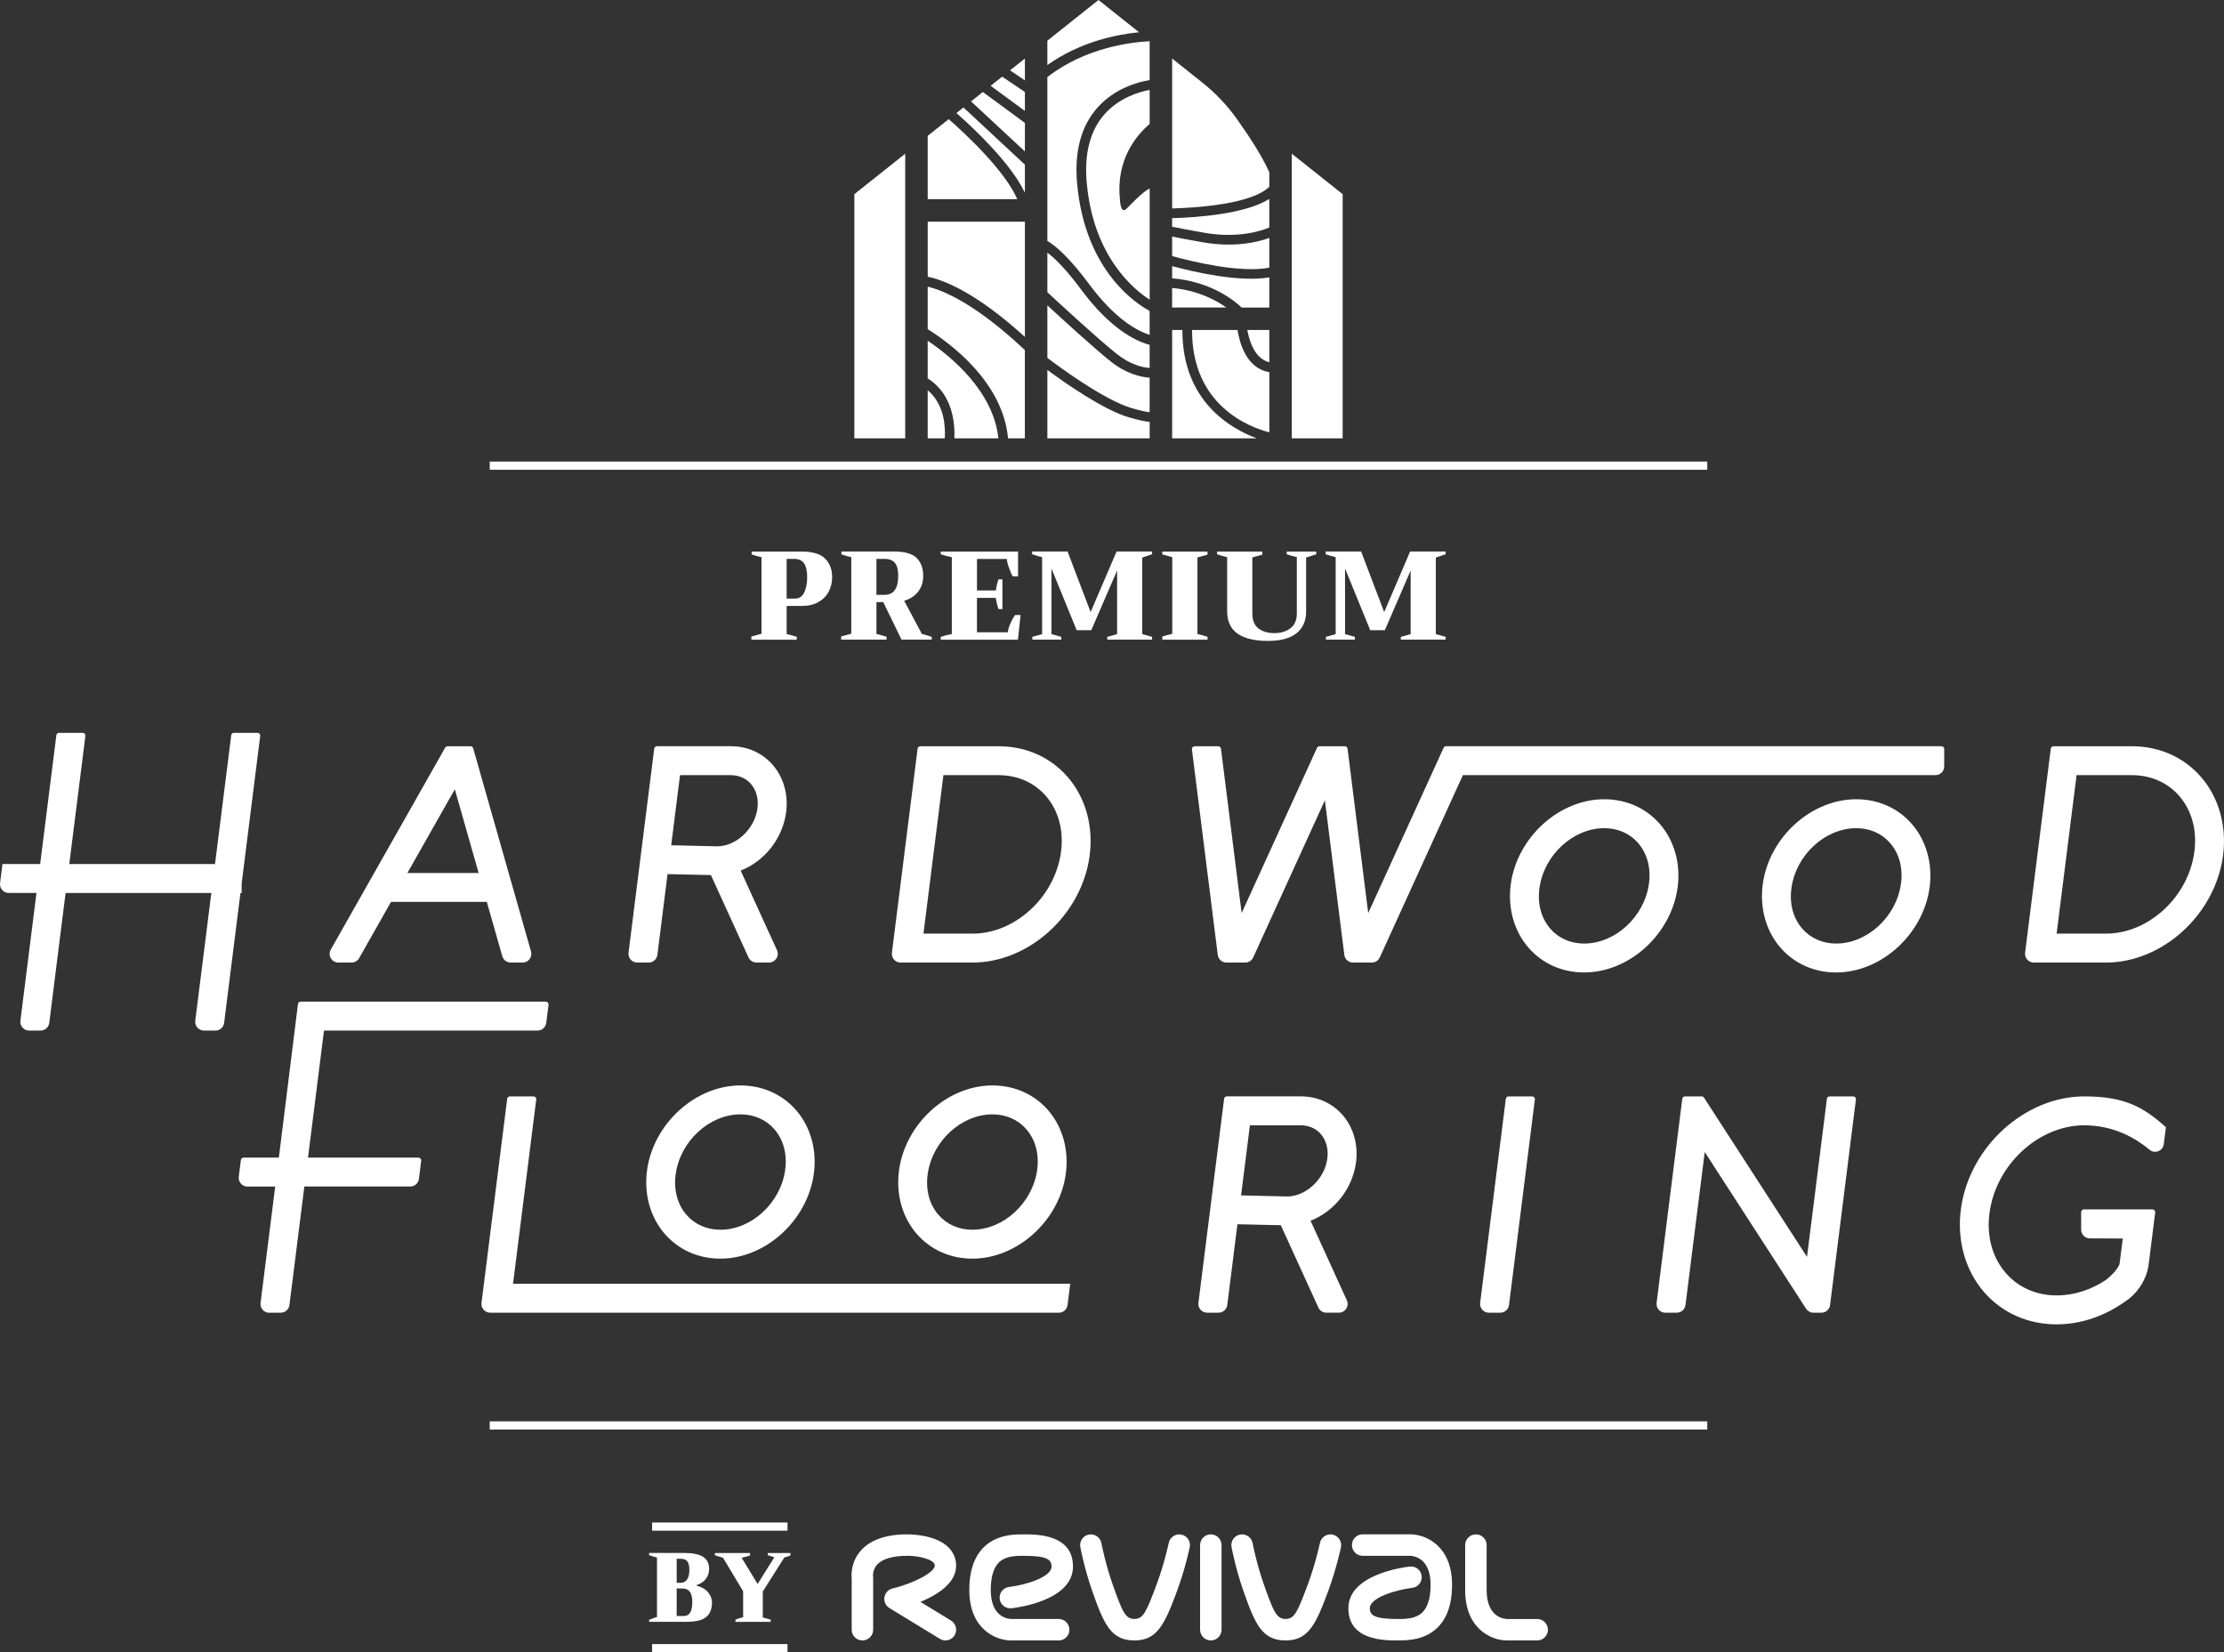
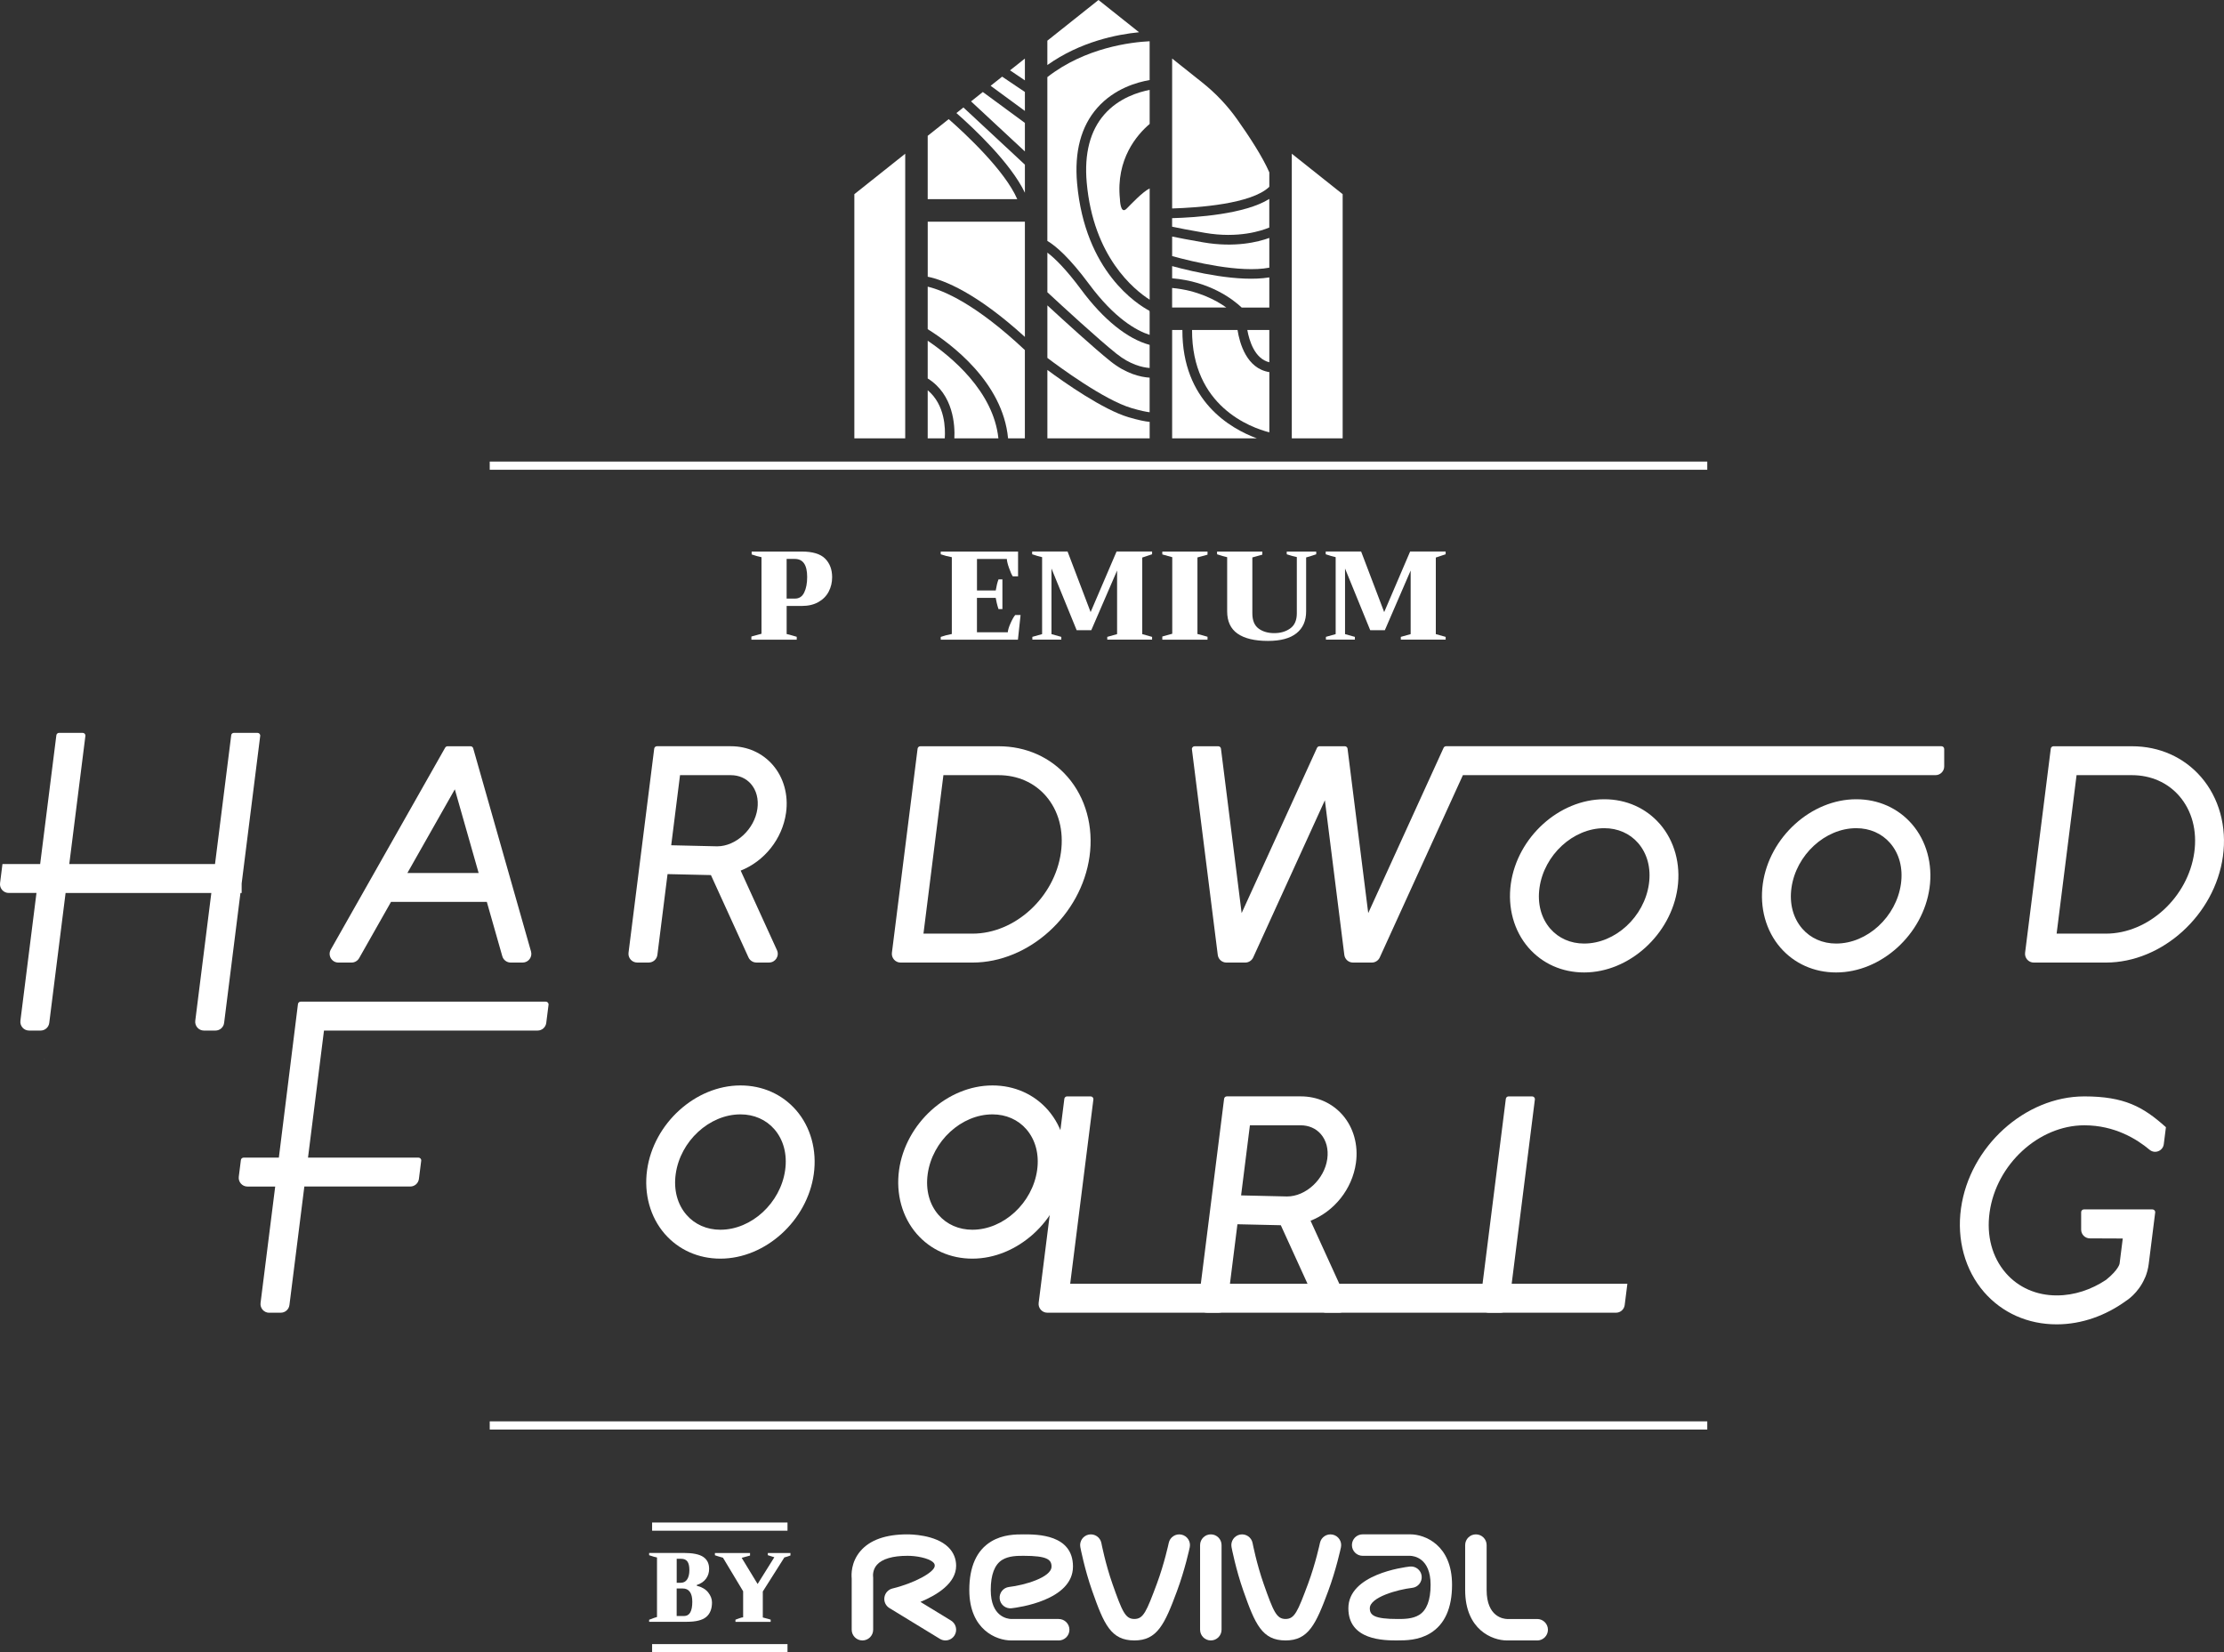
<svg xmlns="http://www.w3.org/2000/svg" id="Layer_2" viewBox="0 0 814.11 604.83">
  <rect x="0" y="0" width="814.11" height="604.83" fill="#333333" stroke="none" />
  <defs>
    <style>      .cls-1 {        fill: #fff;      }    </style>
  </defs>
  <g id="Layer_2-2" data-name="Layer_2">
    <g>
      <rect class="cls-1" x="179.27" y="168.96" width="445.69" height="3" />
      <rect class="cls-1" x="179.27" y="520.29" width="445.69" height="3" />
      <rect class="cls-1" x="238.71" y="557.32" width="49.56" height="3" />
      <rect class="cls-1" x="238.71" y="601.83" width="49.56" height="3" />
      <g>
        <path class="cls-1" d="M237.62,592.92c1.46-.58,2.42-.91,2.88-1.01v-21.79c-.58-.1-1.54-.37-2.88-.83v-.83h12.71c3.31,0,5.68.49,7.11,1.46,1.43.97,2.14,2.43,2.14,4.37,0,1.37-.38,2.57-1.15,3.62-.77,1.04-1.9,1.81-3.38,2.29v.25c1.87.48,3.27,1.3,4.19,2.47s1.39,2.38,1.39,3.65c0,2.38-.71,4.15-2.12,5.33-1.42,1.18-3.77,1.76-7.06,1.76h-13.83v-.76ZM249.18,579.38c1.03,0,1.82-.41,2.36-1.24.54-.83.81-1.96.81-3.4s-.24-2.49-.72-3.15c-.48-.66-1.25-.99-2.3-.99h-1.62v8.79h1.48ZM250.4,591.55c2.02,0,3.02-1.74,3.02-5.22,0-1.61-.3-2.82-.9-3.64s-1.46-1.22-2.59-1.22h-2.23v10.08h2.7Z" />
        <path class="cls-1" d="M269.23,592.89c.26-.07.55-.18.86-.32.1-.02.35-.11.77-.27.42-.16.81-.25,1.17-.27v-9.54l-7.38-12.28c-1.22-.34-2.21-.64-2.95-.9v-.83h12.86v.94c-1.68.48-2.7.76-3.06.83l5.83,9.58,6.12-9.79c-.74-.22-1.54-.47-2.38-.76v-.79h8.28v.9c-.77.29-1.51.53-2.23.72l-7.89,12.46v9.51c.38.07,1.06.25,2.02.54l.86.25v.83h-12.89v-.79Z" />
      </g>
      <g>
        <polygon class="cls-1" points="312.74 160.45 331.36 160.45 331.36 56.27 312.74 71.08 312.74 160.45" />
        <polygon class="cls-1" points="472.87 56.27 472.87 160.45 491.49 160.45 491.49 71.08 472.87 56.27" />
        <g>
          <path class="cls-1" d="M339.59,124.73v13.8c9.5,5.91,10,17.28,9.76,21.92h16.12c-1.83-17.33-17.46-30.05-25.88-35.72Z" />
          <path class="cls-1" d="M375.17,123.33v-42.19h-35.57v20.15c6.03,1.25,17.79,5.87,35.57,22.04Z" />
          <path class="cls-1" d="M339.59,142.85v17.6h6.25c.25-3.49.15-12.24-6.25-17.6Z" />
          <path class="cls-1" d="M339.59,104.92v15.57c8.26,5.16,27.5,19.3,29.42,39.97h6.15v-32.32c-18-16.91-29.77-21.82-35.57-23.21Z" />
        </g>
        <path class="cls-1" d="M420.83,134.71v-8.47c-8.11-2.17-16.95-9.28-25.03-20.19-5.64-7.61-9.72-11.54-12.4-13.58v14.51c5.58,5.18,18.58,17.13,25.31,22.51,4.97,3.97,9.41,5.01,12.13,5.21Z" />
        <path class="cls-1" d="M383.4,88.19c3.11,1.85,8.06,6.09,15.23,15.76,9.38,12.66,17.41,17.09,22.2,18.63v-8.37c-.03-.15-.05-.3-.08-.45-4.32-2.29-23.57-14.24-26.47-46.61-1.04-11.62,1.44-20.92,7.37-27.65,6.28-7.13,14.71-9.44,19.18-10.19v-14.21c-6.79.33-23.6,2.31-37.44,13.13v59.96Z" />
        <path class="cls-1" d="M413.18,152.75c-9.42-2.78-23.54-12.71-29.78-17.33v25.03h37.44v-6.02c-1.75-.16-4.18-.66-7.65-1.68Z" />
        <path class="cls-1" d="M416.96,11.81l-14.85-11.81-18.72,14.89v8.92c12.09-8.6,25.56-11.23,33.56-12Z" />
        <path class="cls-1" d="M420.83,150.9v-12.66c-3.28-.2-8.59-1.39-14.33-5.99-5.96-4.77-16.74-14.6-23.1-20.46v19.22c4.16,3.15,20.74,15.4,30.78,18.36,3.34.99,5.39,1.38,6.65,1.53Z" />
        <g>
          <polygon class="cls-1" points="375.17 55.44 375.17 44.99 359.77 33.68 355.46 37.11 375.17 55.44" />
          <polygon class="cls-1" points="375.17 33.67 366.84 28.06 362.63 31.4 375.17 40.61 375.17 33.67" />
          <polygon class="cls-1" points="375.17 29.42 375.17 21.43 369.73 25.75 375.17 29.42" />
          <path class="cls-1" d="M375.17,70.55v-10.28l-22.5-20.93-2.57,2.04c6.44,5.67,19.88,18.31,25.07,29.17Z" />
          <path class="cls-1" d="M347.28,43.61l-7.69,6.11v23.18h32.78c-4.54-10.49-18.88-23.83-25.1-29.3Z" />
        </g>
        <path class="cls-1" d="M412.39,76.39c-2.31,2.31-2.43-3.48-2.43-3.48-1.54-14.69,6.29-23.64,10.88-27.54v-12.46c-4.1.78-11.3,2.96-16.56,8.95-5.24,5.97-7.42,14.38-6.48,24.98,2.43,27.2,17.35,39.22,23.04,42.86v-40.72c-2.59,1.24-6.68,5.65-8.45,7.41Z" />
        <g>
          <path class="cls-1" d="M453,120.8h-16.64c-.1,27.92,21.41,35.7,28.29,37.46v-22.05c-8.35-1.29-10.89-10.63-11.64-15.41Z" />
          <path class="cls-1" d="M464.64,132.61v-11.81h-8.05c.71,3.92,2.68,10.51,8.05,11.81Z" />
          <path class="cls-1" d="M432.82,120.8h-3.75v39.66h31.01c-9.62-3.55-27.34-13.62-27.26-39.66Z" />
        </g>
        <g>
          <path class="cls-1" d="M464.64,97.97v-10.88c-4.03,1.47-12.53,3.64-24.21,1.62-5.18-.9-8.81-1.59-11.36-2.12v7.15c7.53,2.08,24.88,6.28,35.57,4.24Z" />
          <path class="cls-1" d="M429.06,82.98c2.42.52,6.16,1.25,11.96,2.25,12.33,2.13,20.9-.8,23.61-1.94v-10.47c-8.87,5.59-26.75,6.8-35.57,7.04v3.12Z" />
          <path class="cls-1" d="M464.64,68.39v-5.3c-2.48-5.71-7.36-13.18-11.75-19.37-3.6-5.09-7.92-9.64-12.8-13.52l-11.02-8.77v54.88c9.37-.28,29.04-1.61,35.57-7.93Z" />
          <path class="cls-1" d="M464.64,112.57v-11.03c-11.16,1.84-27.55-1.95-35.57-4.13v4.46c13.95,1.17,22.43,7.85,25.46,10.71h10.12Z" />
          <path class="cls-1" d="M429.06,105.41v7.15h19.83c-3.93-2.79-10.59-6.3-19.83-7.15Z" />
        </g>
      </g>
      <path class="cls-1" d="M579.9,355.97h-.03c-8.05,0-15.28-3.23-20.36-9.07-5.32-6.13-7.68-14.65-6.46-23.38,2.38-17.07,17.72-30.95,34.18-30.95h.03c8.05,0,15.28,3.23,20.36,9.07,5.32,6.13,7.68,14.65,6.46,23.38h0c-2.39,17.07-17.72,30.95-34.18,30.95ZM587.24,303.16c-11.39,0-22.02,9.79-23.7,21.83-.81,5.78.6,11.1,3.96,14.97,3.04,3.5,7.44,5.43,12.38,5.43h.02c11.38,0,22.01-9.79,23.7-21.83h0c.81-5.78-.6-11.1-3.96-14.97-3.04-3.5-7.44-5.43-12.38-5.43h-.02Z" />
      <path class="cls-1" d="M672.14,355.97h-.03c-8.05,0-15.28-3.23-20.36-9.07-5.32-6.13-7.68-14.65-6.46-23.38,2.39-17.07,17.72-30.95,34.18-30.95h.03c8.05,0,15.28,3.23,20.36,9.07,5.32,6.13,7.68,14.65,6.46,23.38h0c-2.39,17.07-17.72,30.95-34.18,30.95ZM679.48,303.16c-11.38,0-22.01,9.79-23.7,21.83-.81,5.79.6,11.1,3.97,14.97,3.04,3.5,7.44,5.43,12.38,5.43h.02c11.38,0,22.01-9.79,23.7-21.83.81-5.78-.6-11.1-3.97-14.97-3.04-3.5-7.44-5.43-12.38-5.43h-.02ZM701.08,324.3h.02-.02Z" />
      <path class="cls-1" d="M770.89,352.35h-26.42c-1.92,0-3.41-1.69-3.17-3.6l9.4-74.7c.06-.5.49-.88,1-.88h28.75c9.99,0,18.96,4,25.25,11.24,6.61,7.61,9.54,18.22,8.01,29.11-2.99,21.42-22.2,38.83-42.83,38.83ZM752.84,341.76h18.04c15.55,0,30.06-13.32,32.35-29.71,1.11-7.97-.85-15.33-5.52-20.7-4.25-4.89-10.39-7.59-17.27-7.6h-20.3l-7.3,58.01Z" />
      <path class="cls-1" d="M356.01,352.35h-26.35c-1.92,0-3.41-1.69-3.17-3.6l9.4-74.7c.06-.5.49-.88,1-.88h28.68c9.99,0,18.96,4,25.25,11.24,6.61,7.61,9.54,18.22,8.01,29.11-2.99,21.42-22.2,38.83-42.83,38.83ZM338.04,341.76h17.97c15.55,0,30.06-13.32,32.35-29.71,1.11-7.97-.85-15.33-5.52-20.7-4.25-4.89-10.39-7.59-17.27-7.6h-20.23l-7.3,58.01Z" />
      <g>
        <polygon class="cls-1" points="16.05 387.82 16.35 387.85 16.36 387.82 16.05 387.82" />
        <path class="cls-1" d="M84.64,269.14l-5.93,47.14H25.36l5.9-46.89c.08-.6-.39-1.13-1-1.13h-8.63c-.51,0-.94.38-1,.88l-5.93,47.14H.9l-.88,6.99c-.24,1.91,1.25,3.6,3.17,3.6h10.16l-5.88,46.77c-.24,1.91,1.25,3.6,3.17,3.6h4.22c1.61,0,2.97-1.2,3.17-2.8l5.98-47.57h53.35l-5.88,46.77c-.24,1.91,1.25,3.6,3.17,3.6h4.22c1.61,0,2.97-1.2,3.17-2.8l5.98-47.57h.44v-3.47l6.79-54.01c.08-.6-.39-1.13-1-1.13h-8.63c-.51,0-.94.38-1,.88Z" />
      </g>
      <path class="cls-1" d="M186.95,352.35h4.36c2.12,0,3.66-2.03,3.07-4.07l-21.17-74.38c-.12-.43-.52-.73-.97-.73h-8.4c-.36,0-.7.2-.88.51l-41.87,73.9c-1.21,2.13.33,4.77,2.78,4.77h4.82c1.15,0,2.21-.62,2.78-1.62l11.66-20.58h35.08l5.66,19.88c.39,1.37,1.65,2.32,3.07,2.32ZM149.13,319.56l17.36-30.63,8.72,30.63h-26.07Z" />
      <path class="cls-1" d="M240.64,349.55l3.72-29.58,15.88.36,13.75,30.14c.52,1.14,1.66,1.87,2.91,1.87h4.61c2.33,0,3.87-2.41,2.91-4.52l-13.29-29.13c8.55-3.37,15.25-11.47,16.61-21.17.91-6.52-.86-12.9-4.86-17.51-3.84-4.41-9.28-6.85-15.35-6.85h-27.05c-.51,0-.94.38-1,.88l-9.4,74.7c-.24,1.91,1.25,3.6,3.17,3.6h4.22c1.61,0,2.97-1.2,3.17-2.8ZM248.92,283.75h18.6c2.95,0,5.57,1.14,7.36,3.21,2.02,2.33,2.86,5.56,2.37,9.1-1.04,7.45-7.83,13.74-14.72,13.74h0l-16.83-.39,3.23-25.67Z" />
      <path class="cls-1" d="M528.43,273.76l-27.58,60.48-7.57-60.19c-.06-.5-.49-.88-1-.88h-9.26c-.4,0-.75.23-.92.59l-27.59,60.48-7.57-60.19c-.06-.5-.49-.88-1-.88h-8.63c-.61,0-1.08.53-1,1.13l9.46,75.25c.2,1.6,1.56,2.8,3.17,2.8h6.89c1.25,0,2.39-.73,2.91-1.87l26.24-57.54,7.12,56.61c.2,1.6,1.56,2.8,3.17,2.8h6.89c1.25,0,2.39-.73,2.91-1.87l30.43-66.73h172.99c1.77,0,3.2-1.43,3.2-3.2v-6.38c0-.56-.45-1.01-1.01-1.01h-181.33c-.4,0-.75.23-.92.59Z" />
-       <path class="cls-1" d="M391.75,469.93h-203.95l8.49-67.46c.08-.6-.39-1.13-1-1.13h-8.63c-.51,0-.94.38-1,.88l-9.4,74.7c-.24,1.91,1.25,3.6,3.17,3.6h208.18c1.61,0,2.97-1.2,3.17-2.8l.98-7.79Z" />
+       <path class="cls-1" d="M391.75,469.93l8.49-67.46c.08-.6-.39-1.13-1-1.13h-8.63c-.51,0-.94.38-1,.88l-9.4,74.7c-.24,1.91,1.25,3.6,3.17,3.6h208.18c1.61,0,2.97-1.2,3.17-2.8l.98-7.79Z" />
      <path class="cls-1" d="M263.71,460.73h-.02c-8.05,0-15.28-3.23-20.36-9.07-5.32-6.13-7.68-14.65-6.46-23.38,2.39-17.07,17.72-30.95,34.18-30.95h.02c8.05,0,15.28,3.23,20.36,9.07,5.32,6.13,7.68,14.65,6.46,23.38h0c-2.39,17.07-17.72,30.95-34.18,30.95ZM271.05,407.92c-11.39,0-22.02,9.79-23.7,21.83-.81,5.78.6,11.1,3.96,14.97,3.04,3.5,7.44,5.43,12.38,5.43h.02c11.39,0,22.01-9.79,23.7-21.83h0c.81-5.79-.6-11.1-3.96-14.97-3.04-3.5-7.44-5.43-12.38-5.43h-.02ZM292.65,429.05h.02-.02Z" />
      <path class="cls-1" d="M355.95,460.73h-.02c-8.05,0-15.28-3.23-20.36-9.07-5.32-6.13-7.68-14.65-6.46-23.38,2.39-17.07,17.72-30.95,34.18-30.95h.02c8.05,0,15.28,3.23,20.36,9.07,5.32,6.13,7.68,14.65,6.46,23.38h0c-2.39,17.07-17.72,30.95-34.18,30.95ZM363.29,407.92c-11.39,0-22.02,9.79-23.7,21.83-.81,5.78.6,11.1,3.96,14.97,3.04,3.5,7.44,5.43,12.38,5.43h.02c11.39,0,22.01-9.79,23.7-21.83h0c.81-5.79-.6-11.1-3.96-14.97-3.04-3.5-7.44-5.43-12.38-5.43h-.02ZM384.89,429.05h.02-.02Z" />
      <path class="cls-1" d="M449.25,477.72l3.72-29.58,15.88.36,13.75,30.14c.52,1.14,1.66,1.87,2.91,1.87h4.61c2.33,0,3.87-2.41,2.91-4.52l-13.29-29.13c8.55-3.37,15.25-11.47,16.61-21.17.91-6.52-.86-12.9-4.86-17.51-3.84-4.41-9.28-6.85-15.35-6.85h-27.05c-.51,0-.94.38-1,.88l-9.4,74.7c-.24,1.91,1.25,3.6,3.17,3.6h4.22c1.61,0,2.97-1.2,3.17-2.8ZM457.53,411.92h18.6c2.95,0,5.57,1.14,7.36,3.21,2.02,2.33,2.86,5.56,2.37,9.1-1.04,7.45-7.83,13.74-14.72,13.74h0l-16.83-.39,3.23-25.67Z" />
      <path class="cls-1" d="M785.27,467.57c.28-.67.52-1.39.73-2.14.04-.14.07-.28.11-.42.2-.78.36-1.59.46-2.46,0,0,0,0,0,0l2.35-18.71c.08-.6-.39-1.13-1-1.13h-25.09c-.56,0-1.01.45-1.01,1.01v6.39c0,1.76,1.42,3.19,3.18,3.2l12.05.05-1.16,9.19s-.32,2.21-4.96,5.95c-5.39,3.58-11.61,5.69-18,5.69-.05,0-.08,0-.09,0-7.41,0-14.01-2.91-18.59-8.18-5.03-5.78-7.14-13.68-5.94-22.25,2.45-17.56,18.01-31.84,34.68-31.84h.02c11.08,0,19.22,5.06,23.85,8.95,1.93,1.63,4.9.45,5.21-2.06l.78-6.19-.02-.02c-8.31-7.46-15.2-11.25-29.8-11.26h-.03c-21.75,0-42,18.37-45.16,40.96-1.61,11.47,1.47,22.64,8.43,30.66,6.62,7.62,16.05,11.82,26.56,11.82h.08c.05,0,.11,0,.12,0h0c9.05-.03,17.83-3.23,25.22-8.59,0,0,4.49-2.69,6.91-8.42.03-.06.06-.13.08-.19Z" />
      <path class="cls-1" d="M98.56,480.52h4.22c1.61,0,2.97-1.2,3.17-2.8l5.46-43.39h38.77c1.61,0,2.97-1.2,3.17-2.8l.84-6.65c.08-.6-.39-1.13-1-1.13h-40.44l5.85-46.51h78.19c1.61,0,2.97-1.2,3.17-2.8l.84-6.65c.08-.6-.39-1.13-1-1.13h-89.73c-.51,0-.94.38-1,.88l-6.99,56.21h-12.9c-.51,0-.94.38-1,.88l-.77,6.11c-.24,1.91,1.25,3.6,3.17,3.6h10.16l-5.36,42.6c-.24,1.91,1.25,3.6,3.17,3.6Z" />
      <path class="cls-1" d="M551.22,402.22l-9.4,74.7c-.24,1.91,1.25,3.6,3.17,3.6h4.22c1.61,0,2.97-1.2,3.17-2.8l9.47-75.25c.08-.6-.39-1.13-1-1.13h-8.63c-.51,0-.94.38-1,.88Z" />
-       <path class="cls-1" d="M616.98,477.72l7.05-56.02,30.36,46.93h0s6.74,10.43,6.74,10.43c.59.91,1.6,1.46,2.68,1.46h2.93c1.61,0,2.97-1.2,3.17-2.8l4.37-34.74h0s5.1-40.51,5.1-40.51c.08-.6-.39-1.13-1-1.13h-8.63c-.51,0-.94.38-1,.88l-7.28,57.87-37.71-58.29c-.19-.29-.5-.46-.85-.46h-6.1c-.51,0-.94.38-1,.88l-9.4,74.7c-.24,1.91,1.25,3.6,3.17,3.6h4.22c1.61,0,2.97-1.2,3.17-2.8Z" />
      <g>
        <path class="cls-1" d="M275.06,233l3.69-1.01v-28.03c-1.08-.21-2.28-.55-3.6-1.01v-1.06h18.26c4.03,0,6.9.86,8.62,2.58,1.72,1.72,2.58,4,2.58,6.82,0,1.91-.42,3.66-1.25,5.26-.83,1.6-2.08,2.87-3.76,3.83-1.67.95-3.7,1.43-6.06,1.43h-5.58v10.28c.49.09,1.35.32,2.58.69l1.11.32v1.06h-16.6v-1.15ZM290.96,219.12c1.57,0,2.71-.74,3.43-2.24.72-1.49,1.08-3.39,1.08-5.69,0-4.39-1.51-6.59-4.52-6.59h-3v14.52h3Z" />
-         <path class="cls-1" d="M341.06,233.13v1.01h-11.06l-6.68-13.74h-2.49v11.66c.49.09,1.35.32,2.58.69l1.11.32v1.06h-16.6v-1.15l3.69-1.01v-28.03c-1.08-.21-2.28-.55-3.6-1.01v-1.06h19.09c4.03,0,6.84.79,8.44,2.37,1.6,1.58,2.4,3.77,2.4,6.57,0,2.27-.62,4.2-1.87,5.79-1.25,1.58-2.94,2.68-5.09,3.3l6.45,12.12c1.41.37,2.63.74,3.64,1.11ZM320.82,217.74h3c3.32,0,4.98-2.34,4.98-7.01,0-2.12-.4-3.67-1.2-4.66-.8-.98-2.06-1.48-3.78-1.48h-3v13.14Z" />
        <path class="cls-1" d="M373.59,225.11l-.97,9.04h-28.26v-1.01c1.32-.46,2.67-.81,4.06-1.06v-28.12c-1.38-.25-2.74-.6-4.06-1.06v-1.01h28.31v9.08h-1.94c-.4-.58-.85-1.6-1.36-3.04-.51-1.44-.78-2.55-.81-3.32h-10.93v11.53h6.87c.28-1.69.61-3.04,1.01-4.06h1.43v10.88h-1.43c-.25-.74-.46-1.5-.65-2.28s-.31-1.39-.37-1.82h-6.87v12.59h11.29c.06-.86.41-1.99,1.04-3.39.63-1.4,1.19-2.37,1.68-2.93h1.94Z" />
        <path class="cls-1" d="M377.87,233.13c1.54-.46,2.74-.8,3.6-1.01v-28.17c-1.11-.25-2.32-.6-3.64-1.06v-1.01h12.96l8.44,22.18,9.5-22.18h13v1.01l-3.6,1.2v28.03c.86.22,2.06.55,3.6,1.01v1.01h-16.41v-1.01c1.54-.46,2.74-.8,3.6-1.01v-23.28l-9.45,21.85h-5.35l-9.22-22.59v24.02c.86.22,2.06.55,3.6,1.01v1.01h-10.6v-1.01Z" />
        <path class="cls-1" d="M425.47,233l3.64-1.01v-28.03c-.4-.09-1.61-.43-3.64-1.01v-1.06h16.55v1.15l-3.69,1.01v28.03c.49.09,1.35.32,2.58.69l1.11.32v1.06h-16.55v-1.15Z" />
        <path class="cls-1" d="M453.01,231.94c-2.54-1.78-3.8-4.5-3.8-8.16v-19.82c-.98-.21-2.21-.57-3.69-1.06v-1.01h16.55v1.15l-3.64,1.01v20.47c0,2.58.76,4.43,2.28,5.56,1.52,1.12,3.43,1.68,5.74,1.68s4.26-.58,5.86-1.73c1.6-1.15,2.4-2.99,2.4-5.51v-20.61c-1.08-.21-2.31-.55-3.69-1.01v-1.01h10.79v1.01c-1.69.58-2.92.97-3.69,1.15v19.73c0,3.47-1.18,6.15-3.53,8.02-2.35,1.88-5.83,2.81-10.44,2.81-4.89,0-8.6-.89-11.13-2.67Z" />
        <path class="cls-1" d="M485.33,233.13c1.54-.46,2.74-.8,3.6-1.01v-28.17c-1.11-.25-2.32-.6-3.64-1.06v-1.01h12.96l8.44,22.18,9.5-22.18h13v1.01l-3.6,1.2v28.03c.86.22,2.06.55,3.6,1.01v1.01h-16.41v-1.01c1.54-.46,2.74-.8,3.6-1.01v-23.28l-9.45,21.85h-5.35l-9.22-22.59v24.02c.86.22,2.06.55,3.6,1.01v1.01h-10.6v-1.01Z" />
      </g>
      <g>
        <path class="cls-1" d="M346.09,600.49c-.7,0-1.4-.19-2.04-.58l-18.47-11.27c-1.36-.83-2.08-2.39-1.83-3.96.25-1.57,1.42-2.84,2.96-3.21,7.94-1.92,15.46-5.97,15.46-8.32,0-.5-.14-.82-.51-1.19-1.73-1.72-6.6-2.48-9.49-2.45-5.4,0-9.25,1.14-11.16,3.29-1.58,1.79-1.45,3.89-1.42,4.2.04.23.04.34.04.58v18.98c0,2.17-1.76,3.93-3.93,3.93s-3.93-1.76-3.93-3.93v-18.75c-.14-1.4-.28-5.97,3.19-10.03,3.47-4.06,9.25-6.12,17.16-6.12,1,0,10.31.03,15.04,4.72,1.86,1.84,2.84,4.18,2.84,6.77,0,6.41-6.96,10.7-13.07,13.23l11.19,6.83c1.85,1.13,2.44,3.55,1.31,5.4-.74,1.21-2.03,1.88-3.36,1.88Z" />
        <path class="cls-1" d="M387.54,600.49h-17.45c-5.28,0-15.27-3.86-15.27-18.47,0-8.53,2.68-14.5,7.97-17.73,4.3-2.63,9.09-2.63,11.95-2.63,4.93,0,18.03,0,18.03,11.78,0,12.39-20.19,15.01-22.49,15.27-2.15.24-4.1-1.31-4.34-3.46-.24-2.15,1.31-4.1,3.46-4.34h0c5.41-.62,15.52-3.45,15.52-7.47,0-2.55-1.62-3.93-10.18-3.93-2.3,0-5.44,0-7.86,1.48-2.79,1.71-4.21,5.42-4.21,11.03,0,9.9,6.22,10.58,7.47,10.62h17.4c2.17,0,3.93,1.76,3.93,3.93s-1.76,3.93-3.93,3.93Z" />
        <path class="cls-1" d="M511.61,600.49c-4.93,0-18.03,0-18.03-11.78,0-12.39,20.19-15.01,22.49-15.27,2.15-.24,4.1,1.31,4.34,3.46.24,2.15-1.31,4.1-3.46,4.34-5.41.62-15.52,3.45-15.52,7.47,0,2.55,1.62,3.93,10.18,3.93,2.3,0,5.44,0,7.86-1.48,2.79-1.71,4.21-5.42,4.21-11.03,0-9.9-6.22-10.58-7.47-10.62h-17.4c-2.17,0-3.93-1.76-3.93-3.93s1.76-3.93,3.93-3.93h17.45c5.28,0,15.27,3.86,15.27,18.47,0,8.53-2.68,14.5-7.97,17.73-4.31,2.63-9.09,2.63-11.95,2.63Z" />
        <path class="cls-1" d="M562.69,600.49h-11.09c-5.28,0-15.27-3.86-15.27-18.47v-16.43c0-2.17,1.76-3.93,3.93-3.93s3.93,1.76,3.93,3.93v16.43c0,9.9,6.22,10.58,7.47,10.62h11.04c2.17,0,3.93,1.76,3.93,3.93s-1.76,3.93-3.93,3.93Z" />
        <path class="cls-1" d="M415.24,600.49c-8.57,0-11.14-5.92-15.43-18.11-2.79-7.93-4.29-15.73-4.35-16.06-.4-2.13.99-4.18,3.12-4.59,2.13-.4,4.18.99,4.59,3.12.01.08,1.47,7.61,4.07,14.99,3.57,10.12,4.69,12.79,8,12.79s4.43-2.69,8.22-12.85c2.75-7.39,4.36-14.93,4.37-15,.45-2.12,2.53-3.48,4.65-3.03,2.12.45,3.48,2.53,3.03,4.65-.07.33-1.73,8.12-4.67,16.04-4.5,12.14-7.23,18.05-15.6,18.05Z" />
        <path class="cls-1" d="M470.59,600.49c-8.57,0-11.14-5.92-15.43-18.11-2.79-7.93-4.29-15.73-4.35-16.06-.4-2.13.99-4.18,3.12-4.59,2.13-.4,4.18.99,4.59,3.12.01.08,1.47,7.61,4.07,14.99,3.57,10.12,4.69,12.79,8,12.79s4.43-2.69,8.22-12.85c2.75-7.39,4.36-14.93,4.37-15,.45-2.12,2.53-3.48,4.65-3.03,2.12.45,3.48,2.53,3.03,4.65-.07.33-1.73,8.12-4.67,16.04-4.5,12.14-7.23,18.05-15.6,18.05Z" />
        <path class="cls-1" d="M443.23,600.49c-2.17,0-3.93-1.76-3.93-3.93v-30.97c0-2.17,1.76-3.93,3.93-3.93s3.93,1.76,3.93,3.93v30.97c0,2.17-1.76,3.93-3.93,3.93Z" />
      </g>
    </g>
  </g>
</svg>